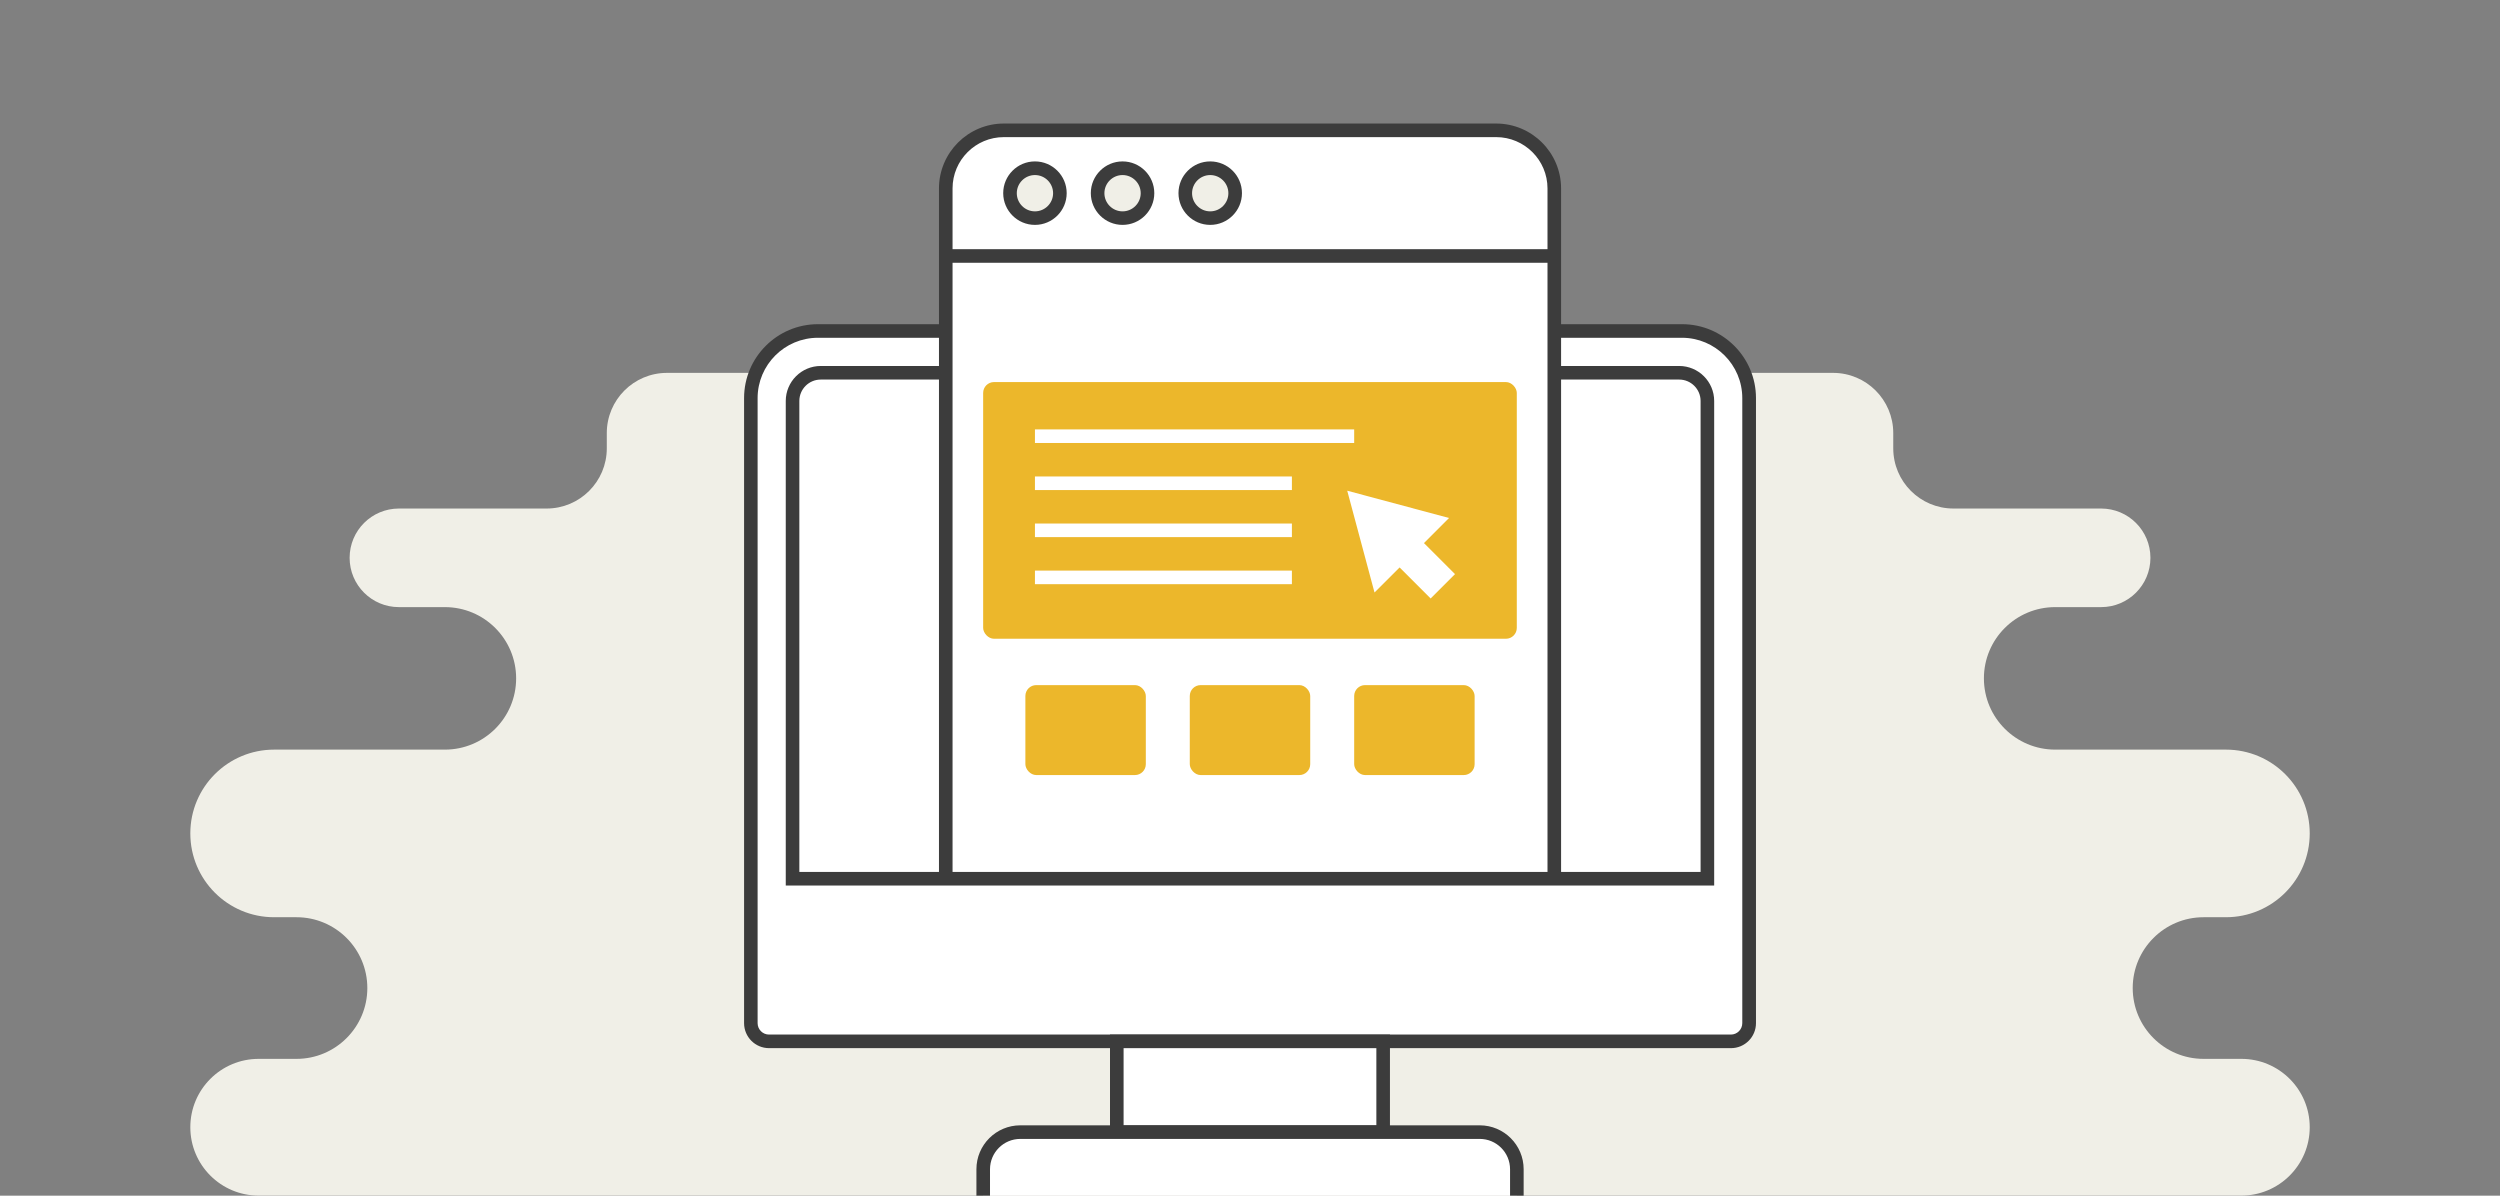
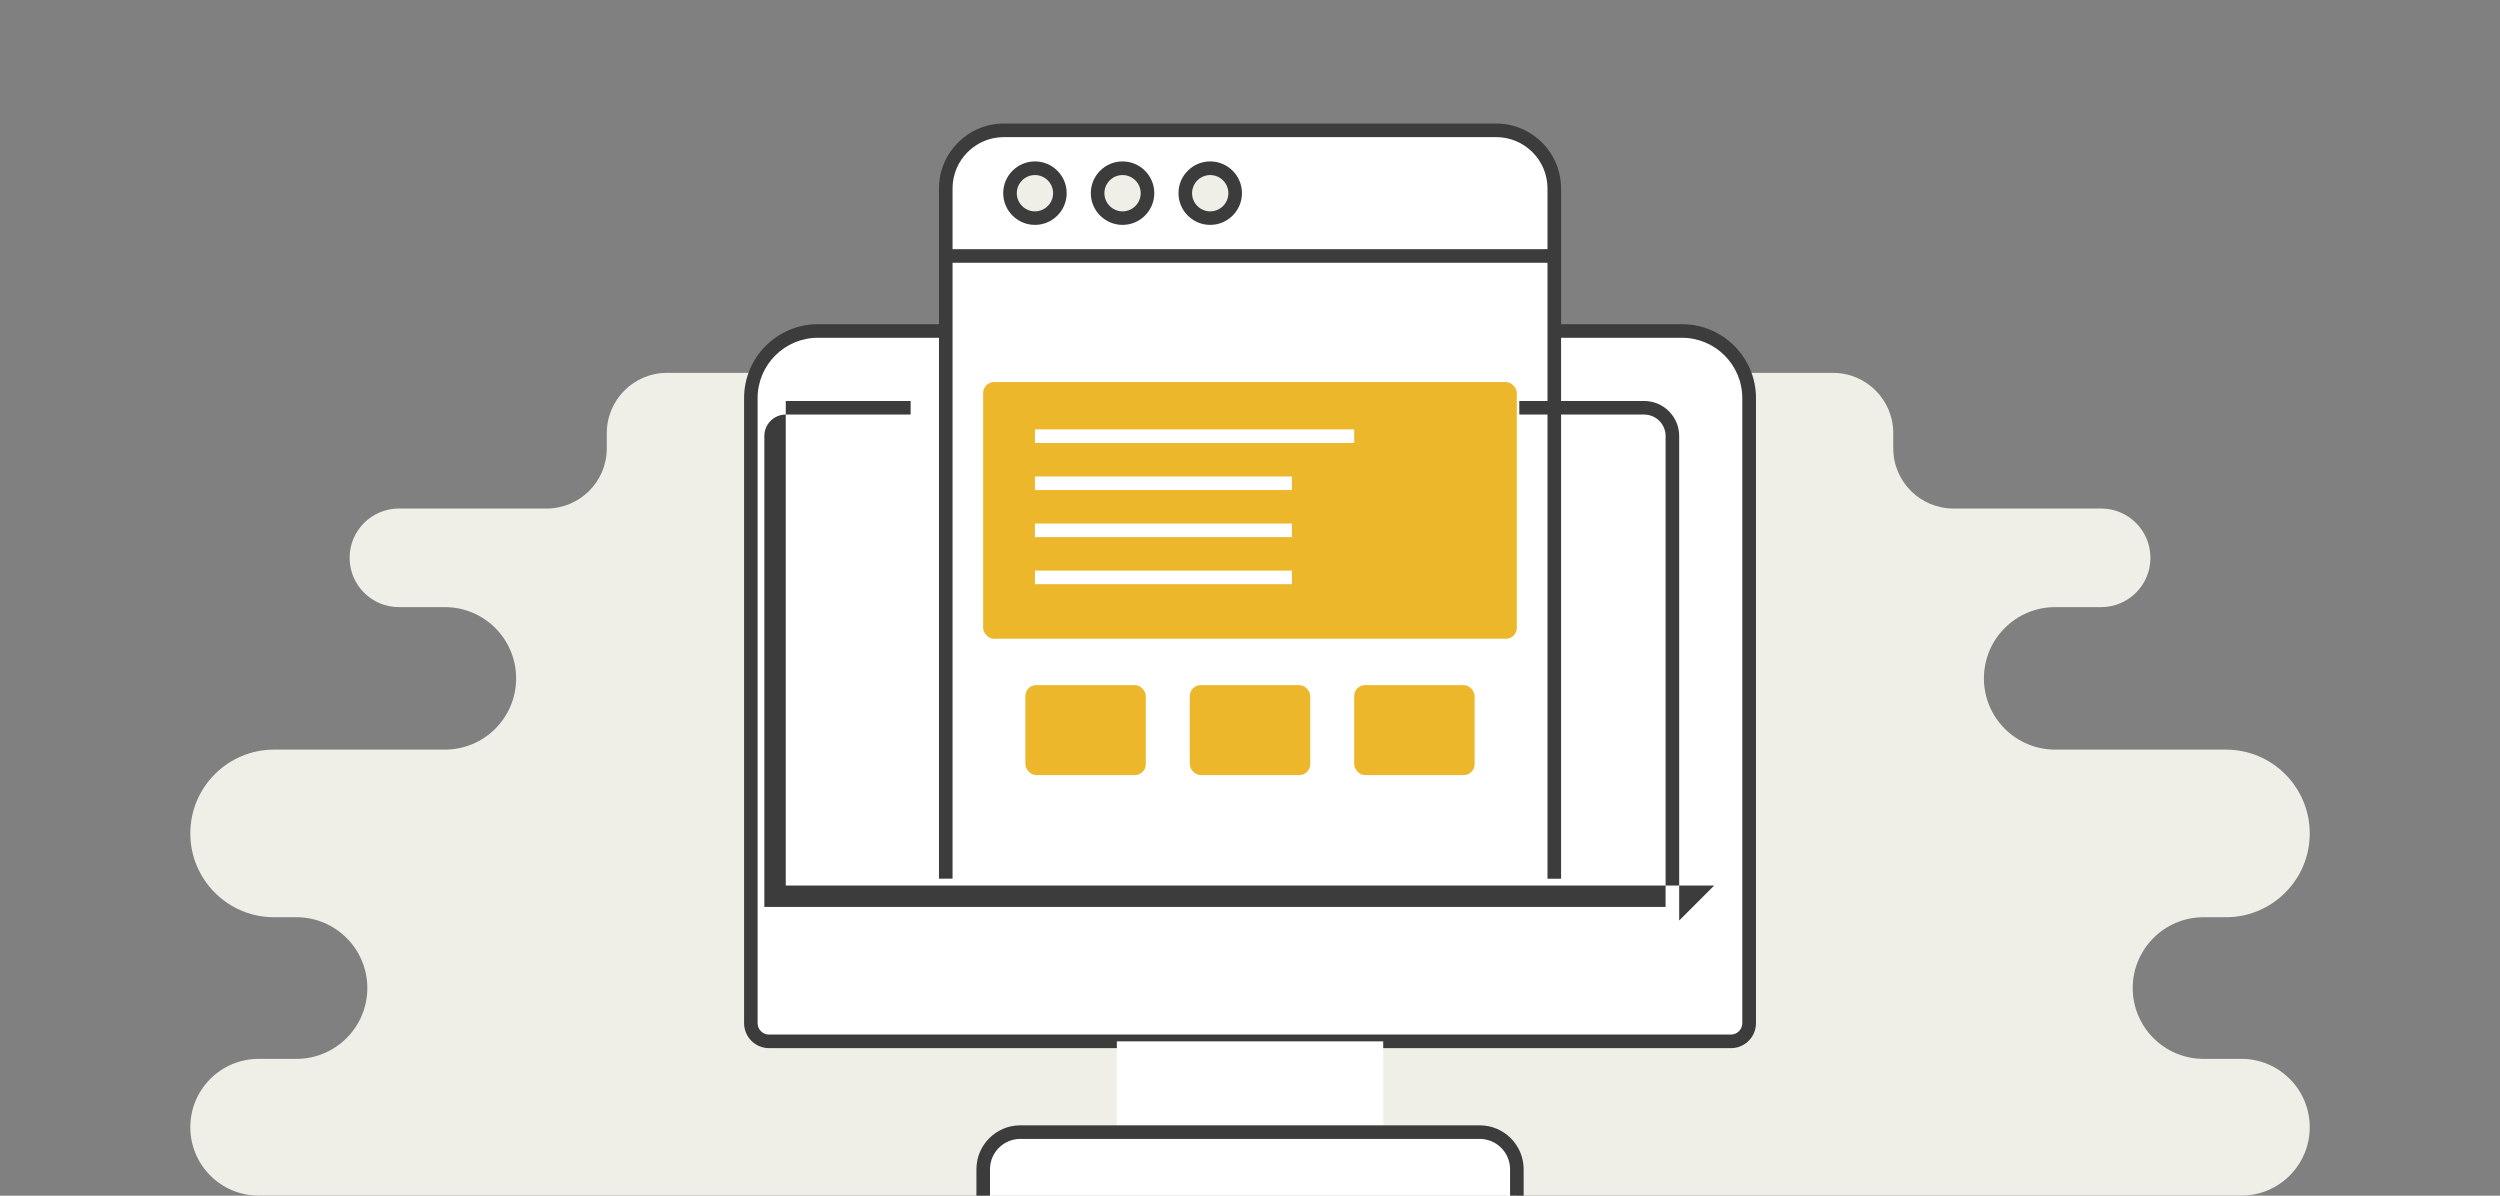
<svg xmlns="http://www.w3.org/2000/svg" id="Layer_1" data-name="Layer 1" viewBox="0 0 460 220">
  <rect x="0" y="0" width="460" height="220" fill="#808080" stroke="none" />
  <defs>
    <style>
      .cls-1 {
        fill: #3c3c3c;
      }

      .cls-1, .cls-2, .cls-3, .cls-4 {
        stroke-width: 0px;
      }

      .cls-2 {
        fill: #fff;
      }

      .cls-3 {
        fill: #ecb72b;
      }

      .cls-4 {
        fill: #f0efe7;
      }
    </style>
  </defs>
  <path class="cls-4" d="m405.45,168.77h4.12c8.52,0,15.42-6.9,15.42-15.42h0c0-8.52-6.9-15.42-15.42-15.42h-31.42c-7.24,0-13.11-5.87-13.11-13.11s5.87-13.11,13.11-13.11h8.46c5.01,0,9.07-4.06,9.07-9.07s-4.06-9.07-9.07-9.07h-27.17c-6.12,0-11.08-4.96-11.08-11.08v-2.8c0-6.12-4.96-11.08-11.08-11.08H122.73c-6.12,0-11.08,4.96-11.08,11.08v2.8c0,6.12-4.96,11.08-11.08,11.08h-27.17c-5.01,0-9.07,4.06-9.07,9.07s4.06,9.07,9.07,9.07h8.46c7.24,0,13.11,5.87,13.11,13.11s-5.87,13.11-13.11,13.11h-31.42c-8.52,0-15.42,6.9-15.42,15.42h0c0,8.52,6.9,15.42,15.42,15.42h4.12c7.2,0,13.03,5.84,13.03,13.03s-5.84,13.03-13.03,13.03h-6.96c-6.95,0-12.58,5.63-12.58,12.58s5.64,12.59,12.59,12.58h364.79c6.95,0,12.59-5.63,12.59-12.58s-5.63-12.58-12.58-12.58h-6.96c-7.2,0-13.03-5.84-13.03-13.03s5.84-13.03,13.03-13.03Z" />
  <g>
    <g>
      <path class="cls-2" d="m150.5,60.9h158.99c6.82,0,12.35,5.53,12.35,12.35v115.01c0,1.85-1.5,3.35-3.35,3.35h-176.98c-1.85,0-3.35-1.5-3.35-3.35v-115.01c0-6.82,5.53-12.35,12.35-12.35Z" />
      <path class="cls-1" d="m318.49,192.86h-176.98c-2.54,0-4.6-2.06-4.6-4.6v-115.01c0-7.5,6.1-13.6,13.6-13.6h158.99c7.5,0,13.6,6.1,13.6,13.6v115.01c0,2.54-2.06,4.6-4.6,4.6ZM150.5,62.15c-6.12,0-11.1,4.98-11.1,11.1v115.01c0,1.16.94,2.1,2.1,2.1h176.98c1.16,0,2.1-.94,2.1-2.1v-115.01c0-6.12-4.98-11.1-11.1-11.1h-158.99Z" />
    </g>
    <g>
      <g>
        <rect class="cls-2" x="205.5" y="191.61" width="49.01" height="16.7" />
-         <path class="cls-1" d="m255.75,209.56h-51.51v-19.2h51.51v19.2Zm-49.01-2.5h46.51v-14.2h-46.51v14.2Z" />
      </g>
      <g>
        <path class="cls-2" d="m180.9,220v-4.86c0-3.77,3.06-6.83,6.83-6.83h84.53c3.77,0,6.83,3.06,6.83,6.83v4.86" />
        <path class="cls-1" d="m280.35,220h-2.5v-4.86c0-3.08-2.5-5.58-5.58-5.58h-84.53c-3.08,0-5.58,2.5-5.58,5.58v4.86h-2.5v-4.86c0-4.46,3.62-8.08,8.08-8.08h84.53c4.46,0,8.08,3.62,8.08,8.08v4.86Z" />
      </g>
    </g>
    <g>
      <path class="cls-2" d="m174.01,161.69V34.67c0-5.9,4.79-10.69,10.69-10.69h90.59c5.9,0,10.69,4.79,10.69,10.69v127.01" />
      <path class="cls-1" d="m287.24,161.69h-2.5V34.67c0-5.21-4.24-9.44-9.44-9.44h-90.59c-5.21,0-9.44,4.23-9.44,9.44v127.01h-2.5V34.67c0-6.58,5.36-11.94,11.94-11.94h90.59c6.58,0,11.94,5.36,11.94,11.94v127.01Z" />
    </g>
    <g>
      <rect class="cls-3" x="180.9" y="70.3" width="98.19" height="47.23" rx="2" ry="2" />
      <g>
        <rect class="cls-3" x="188.67" y="126.06" width="22.16" height="16.55" rx="2" ry="2" />
        <rect class="cls-3" x="218.92" y="126.06" width="22.16" height="16.55" rx="2" ry="2" />
        <rect class="cls-3" x="249.17" y="126.06" width="22.16" height="16.55" rx="2" ry="2" />
      </g>
    </g>
    <rect class="cls-1" x="174.01" y="45.85" width="111.97" height="2.5" />
    <g>
      <g>
        <circle class="cls-4" cx="190.43" cy="35.54" r="4.59" />
        <path class="cls-1" d="m190.43,41.38c-3.22,0-5.84-2.62-5.84-5.84s2.62-5.84,5.84-5.84,5.84,2.62,5.84,5.84-2.62,5.84-5.84,5.84Zm0-9.17c-1.84,0-3.34,1.5-3.34,3.34s1.5,3.34,3.34,3.34,3.34-1.5,3.34-3.34-1.5-3.34-3.34-3.34Z" />
      </g>
      <g>
        <circle class="cls-4" cx="206.55" cy="35.54" r="4.59" />
        <path class="cls-1" d="m206.55,41.38c-3.22,0-5.84-2.62-5.84-5.84s2.62-5.84,5.84-5.84,5.84,2.62,5.84,5.84-2.62,5.84-5.84,5.84Zm0-9.17c-1.84,0-3.34,1.5-3.34,3.34s1.5,3.34,3.34,3.34,3.34-1.5,3.34-3.34-1.5-3.34-3.34-3.34Z" />
      </g>
      <g>
        <circle class="cls-4" cx="222.68" cy="35.54" r="4.59" />
        <path class="cls-1" d="m222.68,41.38c-3.22,0-5.84-2.62-5.84-5.84s2.62-5.84,5.84-5.84,5.84,2.62,5.84,5.84-2.62,5.84-5.84,5.84Zm0-9.17c-1.84,0-3.34,1.5-3.34,3.34s1.5,3.34,3.34,3.34,3.34-1.5,3.34-3.34-1.5-3.34-3.34-3.34Z" />
      </g>
    </g>
-     <polygon class="cls-2" points="266.62 95.31 247.89 90.29 252.91 109.02 257.53 104.41 263.24 110.12 267.72 105.64 262.01 99.93 266.62 95.31" />
    <g>
      <rect class="cls-2" x="190.43" y="79.01" width="58.74" height="2.5" />
      <rect class="cls-2" x="190.43" y="87.67" width="47.28" height="2.5" />
      <rect class="cls-2" x="190.43" y="96.33" width="47.28" height="2.5" />
      <rect class="cls-2" x="190.43" y="104.99" width="47.28" height="2.5" />
    </g>
-     <path class="cls-1" d="m315.41,162.94h-170.83v-89.16c0-3.55,2.89-6.44,6.44-6.44h22.98v2.5h-22.98c-2.18,0-3.94,1.77-3.94,3.94v86.66h165.83v-86.66c0-2.17-1.77-3.94-3.94-3.94h-22.98v-2.5h22.98c3.55,0,6.44,2.89,6.44,6.44v89.16Z" />
+     <path class="cls-1" d="m315.41,162.94h-170.83v-89.16h22.98v2.5h-22.98c-2.18,0-3.94,1.77-3.94,3.94v86.66h165.83v-86.66c0-2.17-1.77-3.94-3.94-3.94h-22.98v-2.5h22.98c3.55,0,6.44,2.89,6.44,6.44v89.16Z" />
  </g>
</svg>